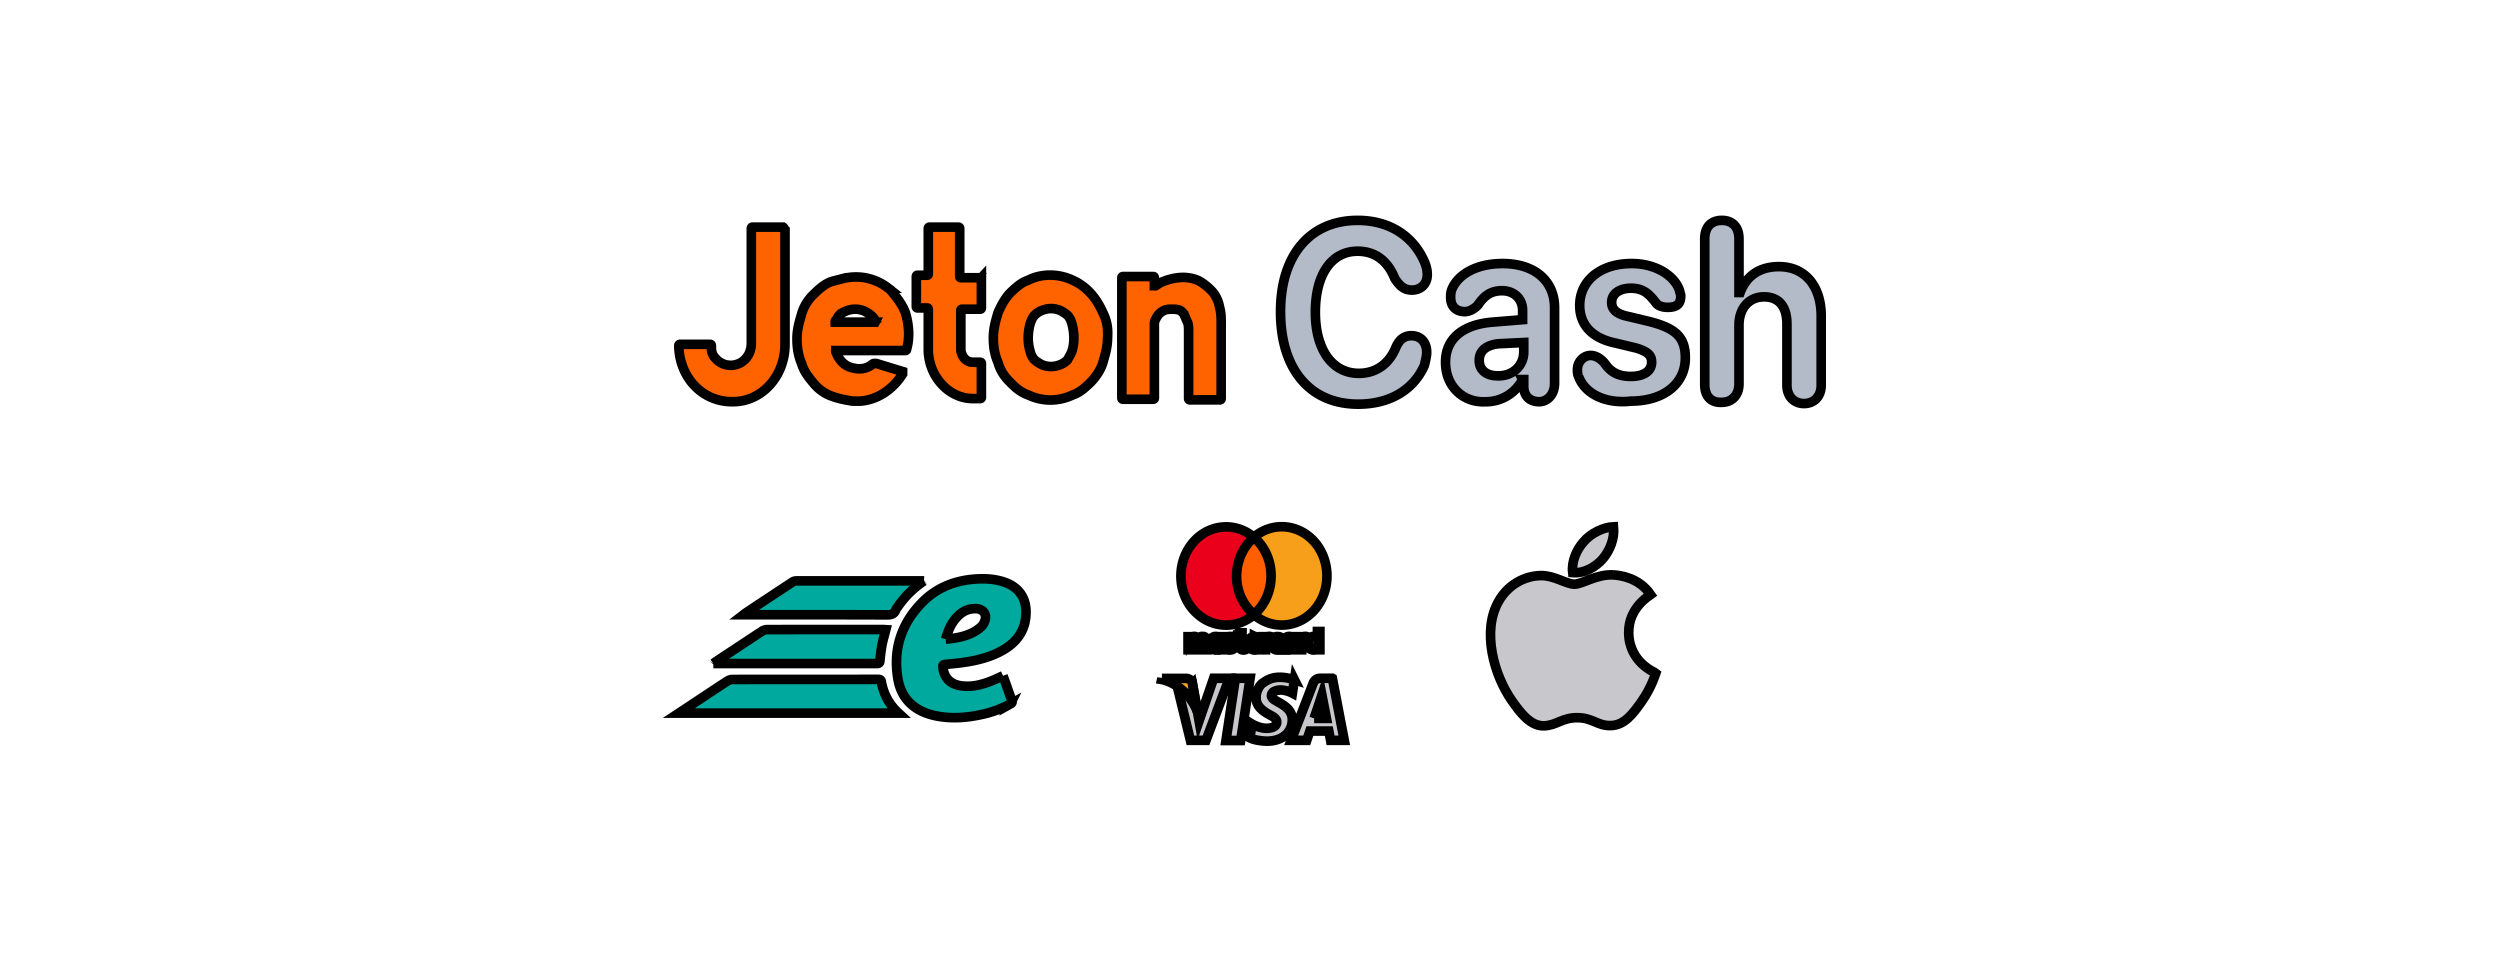
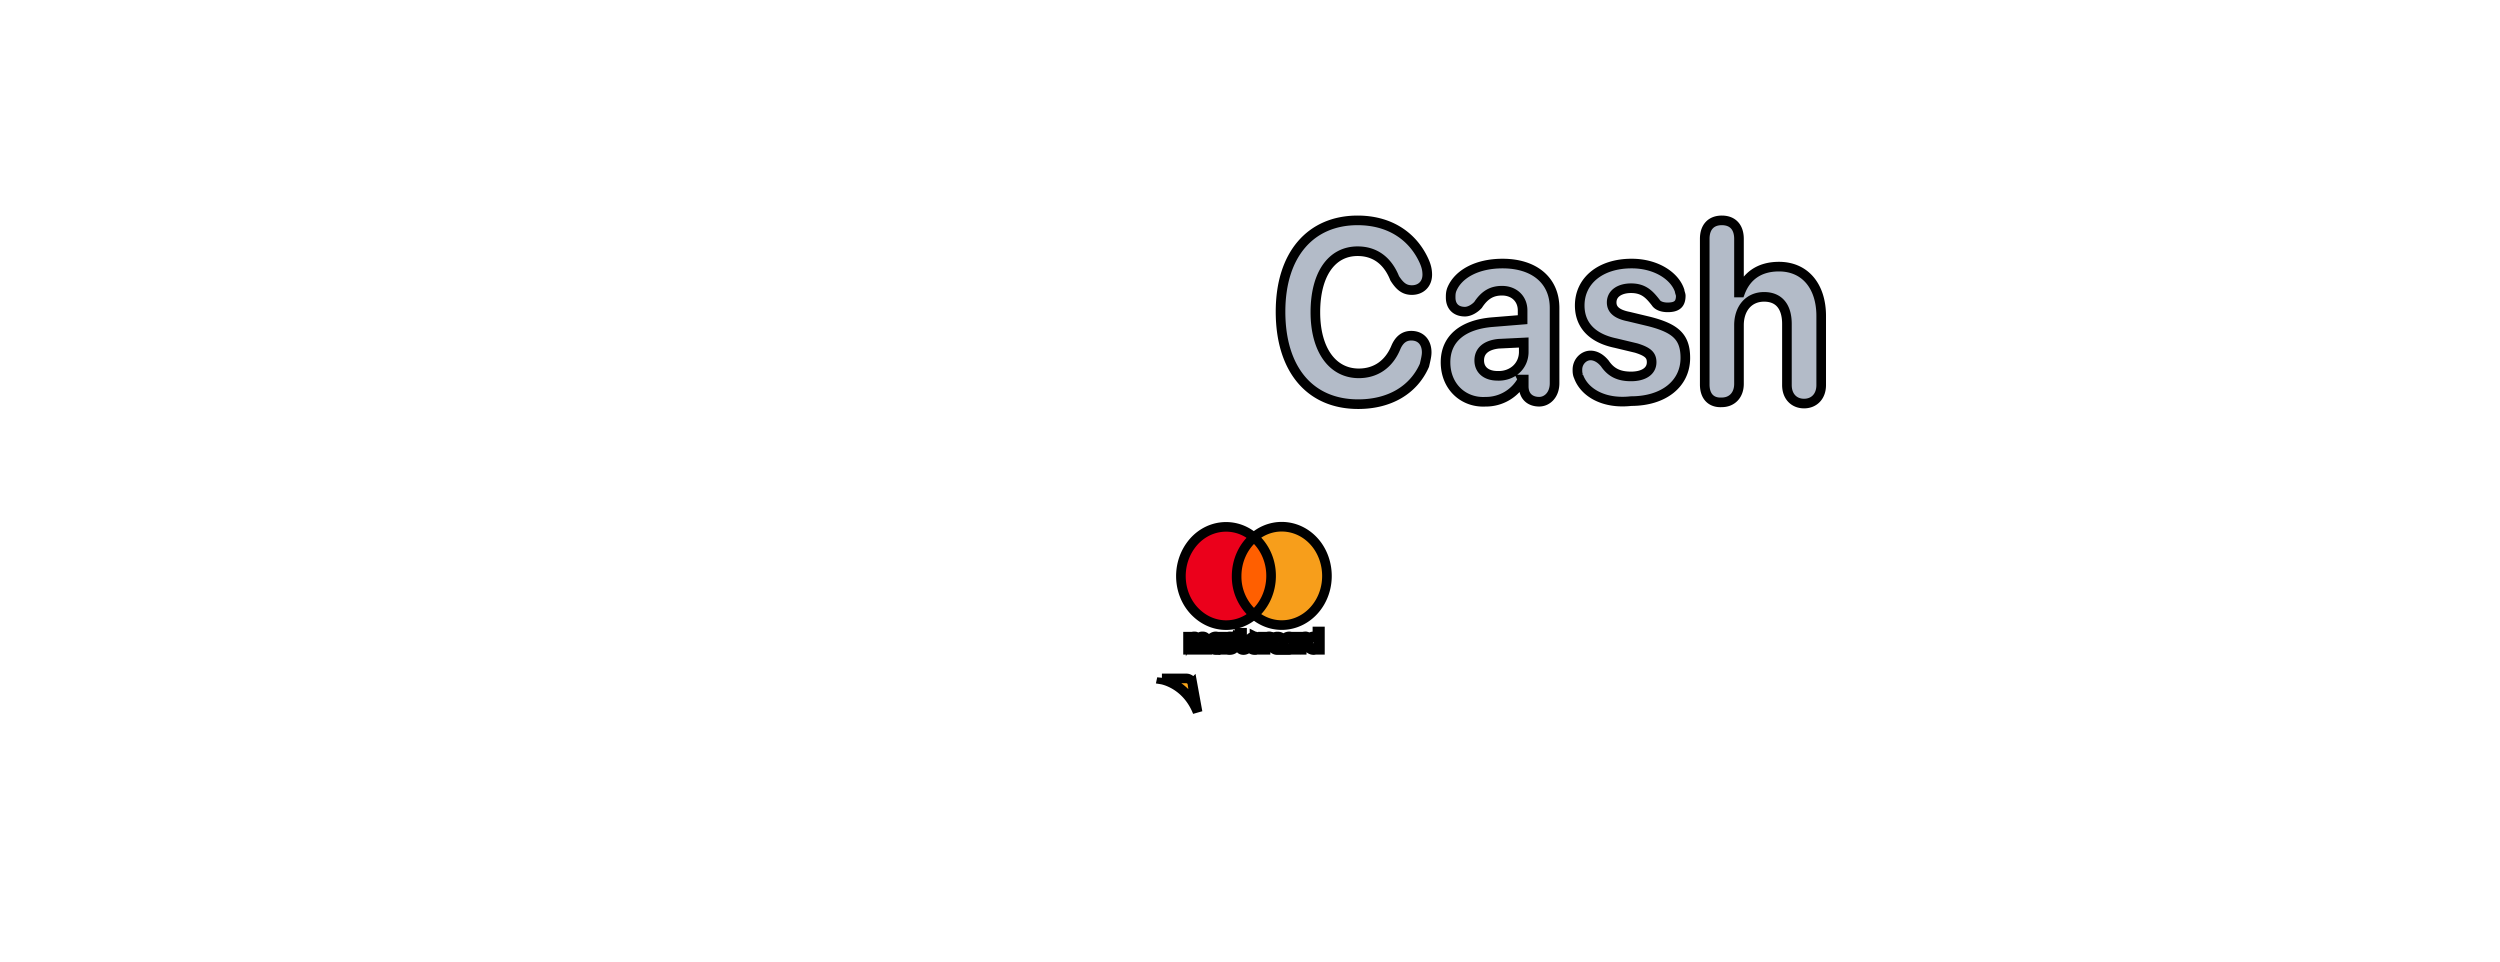
<svg xmlns="http://www.w3.org/2000/svg" width="260" height="100">
  <g>
    <title>Layer 1</title>
    <g stroke="null" id="svg_1" fill-rule="evenodd" fill="none">
      <g stroke="null" id="svg_2" fill-rule="nonzero">
        <g stroke="null" id="svg_3" fill="#B3BBC8">
          <path stroke="null" id="svg_4" d="m133.176,32.414c0,-5.967 3.147,-9.495 8.016,-9.495c3.147,0 5.64,1.475 6.888,4.17c0.237,0.513 0.356,0.96 0.356,1.475c0,0.962 -0.654,1.603 -1.603,1.603c-0.771,0 -1.246,-0.385 -1.782,-1.219c-0.771,-1.925 -2.136,-2.822 -3.858,-2.822c-2.732,0 -4.394,2.437 -4.394,6.35c0,3.914 1.782,6.351 4.513,6.351c1.78,0 3.147,-0.962 3.858,-2.695c0.357,-0.834 0.892,-1.219 1.603,-1.219c1.011,0 1.603,0.706 1.603,1.733c0,0.385 -0.119,0.834 -0.237,1.347c-1.128,2.565 -3.623,4.04 -6.888,4.04c-5.048,0 -8.076,-3.656 -8.076,-9.623l0,0.002zm17.159,5.259c0,-2.437 1.782,-3.912 4.869,-4.17l3.147,-0.256l0,-0.96c0,-1.22 -0.89,-2.053 -2.138,-2.053c-1.009,0 -1.78,0.385 -2.493,1.475c-0.356,0.385 -0.89,0.704 -1.367,0.704c-0.89,0 -1.484,-0.513 -1.484,-1.475c0,-0.256 0,-0.513 0.119,-0.834c0.654,-1.603 2.612,-2.694 5.284,-2.694c3.266,0 5.404,1.733 5.404,4.618l0,7.826c0,1.219 -0.773,1.925 -1.603,1.925c-0.892,0 -1.603,-0.513 -1.603,-1.603l0,-0.706l-0.119,0a4.3,4.3 0 0 1 -3.86,2.311c-2.257,0.126 -4.156,-1.542 -4.156,-4.107zm8.135,-1.09l0,-0.962l-2.612,0.128c-1.246,0.128 -2.018,0.706 -2.018,1.733c0,1.025 0.771,1.603 1.899,1.603c1.484,0.063 2.732,-0.962 2.732,-2.502zm5.7,2.567c-0.119,-0.258 -0.119,-0.515 -0.119,-0.708c0,-0.832 0.654,-1.475 1.365,-1.475c0.477,0 1.011,0.256 1.486,0.834c0.652,0.962 1.484,1.347 2.73,1.347c1.248,0 2.138,-0.513 2.138,-1.475c0,-0.704 -0.356,-1.09 -1.603,-1.475l-2.138,-0.513c-2.491,-0.515 -3.739,-1.925 -3.739,-3.914c0,-2.565 2.138,-4.362 5.402,-4.362c2.612,0 4.513,1.347 4.988,2.824c0,0.126 0.119,0.385 0.119,0.513c0,0.834 -0.357,1.219 -1.367,1.219c-0.475,0 -1.009,-0.128 -1.246,-0.513c-0.654,-0.834 -1.248,-1.477 -2.555,-1.477c-1.127,0 -2.018,0.515 -2.018,1.477c0,0.704 0.475,1.219 1.782,1.475l2.138,0.513c2.732,0.704 3.741,1.603 3.741,3.784c0,2.695 -2.257,4.492 -5.642,4.492c-2.849,0.32 -4.867,-0.899 -5.461,-2.567l0,0.002zm13.122,0.832l0,-15.138c0,-1.219 0.652,-1.925 1.78,-1.925s1.782,0.704 1.782,1.925l0,5.58l0.119,0c0.652,-1.733 2.018,-2.694 4.037,-2.694c2.732,0 4.394,2.053 4.394,5.131l0,7.185c0,1.219 -0.773,1.925 -1.782,1.925c-1.011,0 -1.782,-0.706 -1.782,-1.925l0,-6.351c0,-1.733 -0.771,-2.822 -2.374,-2.822c-1.603,0 -2.612,1.219 -2.612,2.95l0,6.095c0,1.219 -0.773,1.925 -1.782,1.925c-1.009,0.063 -1.78,-0.515 -1.78,-1.86l0,-0.002z" />
        </g>
-         <path stroke="null" id="svg_5" fill="#FF6300" d="m81.402,23.623l-3.147,0c-0.117,0 -0.117,0.13 -0.117,0.13l0,11.93c0,0.834 -0.357,1.603 -1.128,2.053a2.343,2.343 0 0 1 -0.892,0.256l-0.117,0c-0.773,0 -1.367,-0.385 -1.782,-0.962c-0.237,-0.385 -0.237,-0.706 -0.237,-1.09c0,-0.128 -0.119,-0.128 -0.119,-0.128l-3.147,0s-0.119,0 -0.119,0.126l0,0.13c0.119,3.271 2.493,5.709 5.521,5.709l0.119,0c3.028,0 5.404,-2.694 5.404,-5.965l0,-11.93c-0.121,-0.128 -0.121,-0.256 -0.238,-0.256l0,-0.002zm33.31,8.919c-0.654,-1.477 -1.603,-2.695 -3.147,-3.4c-1.486,-0.706 -3.268,-0.706 -4.633,0c-0.771,0.256 -1.365,0.832 -1.899,1.347c-0.475,0.513 -0.89,1.219 -1.246,2.053c-0.238,0.834 -0.477,1.603 -0.477,2.564c0,0.964 0.119,1.733 0.475,2.567c0.238,0.834 0.654,1.475 1.248,2.053c0.475,0.513 1.128,1.09 1.899,1.347c1.486,0.706 3.147,0.706 4.633,0c0.771,-0.256 1.365,-0.834 1.899,-1.347c0.475,-0.513 1.009,-1.219 1.246,-2.053c0.238,-0.834 0.477,-1.603 0.477,-2.565c0.06,-0.962 -0.06,-1.733 -0.475,-2.565zm-7.126,0.256a2.076,2.076 0 0 1 0.773,-0.513c0.652,-0.258 1.246,-0.258 1.899,0c0.238,0.126 0.475,0.256 0.773,0.513c0.237,0.256 0.356,0.513 0.475,0.962c0.237,0.962 0.237,1.925 0,2.694c-0.119,0.385 -0.357,0.704 -0.475,0.962a2.076,2.076 0 0 1 -0.773,0.513c-0.654,0.256 -1.246,0.256 -1.899,0c-0.238,-0.126 -0.475,-0.256 -0.773,-0.513c-0.237,-0.256 -0.356,-0.513 -0.475,-0.962c-0.237,-0.834 -0.237,-1.733 0,-2.694c0.119,-0.385 0.238,-0.706 0.475,-0.962zm19.415,0.962l0,7.696c0,0.13 -0.119,0.13 -0.119,0.13l0.119,0l-3.266,0c-0.119,0 -0.119,-0.13 -0.119,-0.13l0,-6.99c0,-0.258 0,-0.706 -0.117,-0.962c-0.119,-0.258 -0.238,-0.515 -0.357,-0.834l-0.237,-0.256c-0.238,-0.258 -0.773,-0.258 -1.128,-0.258c-0.654,0 -1.128,0.258 -1.484,0.834c-0.119,0.256 -0.238,0.386 -0.238,0.706l0,7.698c0,0.128 -0.117,0.128 -0.117,0.128l-3.147,0c-0.119,0 -0.119,-0.128 -0.119,-0.128l0,-12.51c0,-0.126 0.119,-0.126 0.119,-0.126l3.147,0c0.117,0 0.117,0.126 0.117,0.126l0,0.834l0.119,0c0.238,-0.126 0.356,-0.256 0.654,-0.385c1.246,-0.513 2.612,-0.704 3.858,-0.128c0.477,0.256 1.011,0.704 1.367,1.09c0.356,0.385 0.654,0.962 0.771,1.603c0.179,0.643 0.179,1.155 0.179,1.86l0,0.002zm-25.174,-4.876l-1.899,0c-0.119,0 -0.119,-0.126 -0.119,-0.126l0,-5.006c0,-0.128 -0.119,-0.128 -0.119,-0.128l-3.028,0c-0.119,0 -0.119,0.126 -0.119,0.126l0,4.748c0,0.128 -0.117,0.128 -0.117,0.128l-1.011,0c-0.117,0 -0.117,0.128 -0.117,0.128l0,3.143c0,0.128 0.117,0.128 0.117,0.128l1.011,0c0.117,0 0.117,0.128 0.117,0.128l0,4.17c0,2.822 2.138,5.131 4.631,5.131l0.773,0c0.119,0 0.119,-0.126 0.119,-0.126l0,-3.53c0,-0.126 -0.119,-0.126 -0.119,-0.126l-0.773,0c-0.652,0 -1.127,-0.515 -1.246,-1.22l0,-4.167c0,-0.13 0.119,-0.13 0.119,-0.13l1.899,0c0.119,0 0.119,-0.126 0.119,-0.126l0,-3.147c-0.119,0.128 -0.119,0 -0.238,0l0,0.002zm-9.262,1.22l-0.179,-0.13a5.407,5.407 0 0 0 -4.275,-1.09l-0.117,0c-0.475,0.128 -1.011,0.258 -1.484,0.386c-0.773,0.256 -1.367,0.832 -1.901,1.347c-0.534,0.513 -1.009,1.219 -1.246,2.053c-0.238,0.834 -0.477,1.603 -0.477,2.565c0,0.834 0.119,1.733 0.477,2.565c0.237,0.834 0.771,1.475 1.246,2.053c0.475,0.578 1.128,1.09 1.901,1.347c0.652,0.256 1.365,0.386 2.136,0.515l0.832,0c1.78,-0.128 3.383,-1.22 4.393,-2.824l0,-0.256l-2.73,-0.834l-0.238,0c-0.119,0 -0.237,0.128 -0.237,0.128c-0.654,0.513 -1.486,0.513 -2.257,0.256c-0.773,-0.256 -1.246,-0.962 -1.484,-1.603l0,-0.128l7.243,0s0.119,0 0.119,-0.128c0.356,-1.219 0.237,-2.565 -0.119,-3.784c-0.356,-0.962 -1.011,-1.733 -1.603,-2.437zm-1.544,3.4l-4.158,0c0,-0.128 0,-0.128 0.119,-0.258c0.117,-0.126 0.117,-0.256 0.237,-0.385a2.076,2.076 0 0 1 0.773,-0.513c0.652,-0.256 1.246,-0.256 1.899,0c0.475,0.256 0.89,0.513 1.128,0.962c-0.119,0.065 -0.119,0.065 0,0.193l0.002,0z" />
      </g>
      <g stroke="null" id="svg_6" fill="#00A99D">
-         <path stroke="null" id="svg_7" d="m98.35,66.472c1.336,-0.117 2.556,-0.361 3.557,-1.168a1.571,1.571 0 0 0 0.567,-0.939c0.112,-0.565 -0.291,-1.029 -0.914,-1.062c-0.708,-0.036 -1.3,0.195 -1.798,0.641c-0.758,0.677 -1.137,1.535 -1.412,2.528m5.963,3.806l0.549,1.542c0.121,0.338 0.229,0.679 0.368,1.011c0.079,0.188 0.027,0.283 -0.153,0.383a11.204,11.204 0 0 1 -3.001,1.099c-1.544,0.336 -3.103,0.455 -4.671,0.15c-2.273,-0.442 -3.654,-1.748 -4.015,-3.82c-0.536,-3.069 0.309,-5.828 2.645,-8.121c1.432,-1.405 3.241,-2.138 5.335,-2.295c1.031,-0.078 2.04,-0.029 3.019,0.292c1.479,0.487 2.277,1.556 2.315,2.997c0.052,2.02 -0.973,3.428 -2.871,4.351c-1.224,0.596 -2.549,0.888 -3.909,1.065c-0.545,0.072 -1.094,0.121 -1.643,0.168c-0.175,0.014 -0.231,0.085 -0.22,0.233c0.081,1.047 0.67,1.842 1.957,1.999c1.179,0.146 2.262,-0.168 3.313,-0.608c0.321,-0.135 0.634,-0.289 0.982,-0.446m-33.716,3.887c0.794,-0.525 1.531,-1.011 2.264,-1.498c0.928,-0.614 1.852,-1.233 2.788,-1.838a1.044,1.044 0 0 1 0.527,-0.166c5.039,-0.009 10.078,-0.005 15.115,-0.009c0.191,0 0.325,0.013 0.365,0.227c0.224,1.242 0.769,2.342 1.798,3.286l-22.856,0l0,-0.002zm3.595,-5.156c0.144,-0.108 0.208,-0.162 0.276,-0.208c1.6,-1.058 3.197,-2.118 4.802,-3.167a0.979,0.979 0 0 1 0.5,-0.155c4.035,-0.009 8.07,-0.007 12.107,-0.005c0.081,0 0.161,0.011 0.247,0.016c-0.135,0.529 -0.291,1.042 -0.39,1.563a17.038,17.038 0 0 0 -0.218,1.668c-0.022,0.24 -0.119,0.289 -0.357,0.289c-2.842,-0.007 -5.682,-0.002 -8.521,-0.002l-8.447,0l0.002,0zm21.896,-8.585a9.977,9.977 0 0 0 -2.688,2.639c-0.087,0.126 -0.195,0.249 -0.247,0.386c-0.157,0.404 -0.448,0.5 -0.908,0.498c-4.846,-0.02 -9.69,-0.014 -14.533,-0.014l-0.397,0c0.114,-0.088 0.177,-0.143 0.246,-0.188c1.614,-1.071 3.228,-2.143 4.849,-3.206c0.107,-0.072 0.255,-0.126 0.385,-0.126c4.364,-0.005 8.729,-0.004 13.093,-0.004c0.04,0 0.079,0.005 0.202,0.014" />
-       </g>
-       <path stroke="null" id="svg_8" fill-rule="nonzero" fill="#C7C7CC" d="m166.706,58.099c-0.747,0.87 -1.95,1.554 -3.147,1.455c-0.146,-1.179 0.433,-2.425 1.127,-3.196c0.747,-0.897 2.058,-1.531 3.123,-1.58c0.121,1.228 -0.366,2.43 -1.101,3.32m1.087,1.692c-1.735,-0.099 -3.224,0.966 -4.053,0.966c-0.838,0 -2.098,-0.915 -3.474,-0.897c-1.787,0.025 -3.448,1.015 -4.364,2.596c-1.874,3.159 -0.487,7.835 1.325,10.405c0.888,1.278 1.95,2.676 3.353,2.627c1.325,-0.051 1.849,-0.847 3.448,-0.847c1.61,0 2.073,0.847 3.474,0.821c1.452,-0.023 2.361,-1.273 3.252,-2.544c1.011,-1.443 1.426,-2.853 1.452,-2.928c-0.025,-0.023 -2.804,-1.065 -2.822,-4.199c-0.025,-2.618 2.188,-3.867 2.284,-3.941c-1.251,-1.813 -3.205,-2.008 -3.874,-2.058" />
+         </g>
      <g stroke="null" id="svg_9" fill-rule="nonzero">
        <path stroke="null" id="svg_10" fill="#C7C7CC" d="m125.553,67.576l0,-0.85c0.014,-0.283 -0.17,-0.524 -0.43,-0.54l-0.067,0c-0.17,-0.014 -0.339,0.085 -0.444,0.242c-0.09,-0.157 -0.247,-0.256 -0.417,-0.242a0.399,0.399 0 0 0 -0.366,0.199l0,-0.17l-0.274,0l0,1.361l0.274,0l0,-0.751c-0.025,-0.17 0.092,-0.341 0.249,-0.356l0.052,0c0.182,0 0.274,0.128 0.274,0.356l0,0.751l0.274,0l0,-0.751c-0.027,-0.17 0.09,-0.341 0.247,-0.356l0.054,0c0.181,0 0.273,0.128 0.273,0.356l0,0.751l0.3,0zm4.062,-1.361l-0.442,0l0,-0.412l-0.274,0l0,0.412l-0.249,0l0,0.271l0.249,0l0,0.623c0,0.312 0.117,0.496 0.431,0.496c0.117,0 0.235,-0.042 0.339,-0.099l-0.079,-0.255a0.5,0.5 0 0 1 -0.235,0.07c-0.132,0 -0.184,-0.085 -0.184,-0.227l0,-0.625l0.444,0l0,-0.255zm2.327,-0.029a0.368,0.368 0 0 0 -0.327,0.199l0,-0.17l-0.274,0l0,1.361l0.273,0l0,-0.765c0,-0.227 0.092,-0.354 0.262,-0.354a0.713,0.713 0 0 1 0.17,0.027l0.079,-0.283c-0.067,-0.014 -0.132,-0.029 -0.184,-0.014l0.002,0zm-3.513,0.143a0.926,0.926 0 0 0 -0.511,-0.143c-0.314,0 -0.524,0.172 -0.524,0.441c0,0.227 0.157,0.354 0.431,0.397l0.13,0.014c0.144,0.027 0.222,0.07 0.222,0.141c0,0.099 -0.105,0.172 -0.287,0.172a0.654,0.654 0 0 1 -0.417,-0.143l-0.132,0.227a0.836,0.836 0 0 0 0.536,0.17c0.365,0 0.574,-0.184 0.574,-0.441c0,-0.253 -0.17,-0.368 -0.431,-0.41l-0.13,-0.014c-0.117,-0.014 -0.209,-0.043 -0.209,-0.128c0,-0.085 0.09,-0.155 0.235,-0.155c0.139,0 0.273,0.04 0.394,0.112l0.119,-0.24zm7.276,-0.143a0.366,0.366 0 0 0 -0.327,0.199l0,-0.17l-0.276,0l0,1.361l0.274,0l0,-0.765c0,-0.227 0.09,-0.354 0.262,-0.354a0.713,0.713 0 0 1 0.17,0.027l0.078,-0.283a0.388,0.388 0 0 0 -0.182,-0.014l0.002,0zm-3.502,0.71c-0.013,0.376 0.256,0.693 0.601,0.71l0.067,0a0.578,0.578 0 0 0 0.444,-0.155l-0.132,-0.242a0.67,0.67 0 0 1 -0.327,0.126c-0.222,-0.013 -0.379,-0.226 -0.366,-0.468c0.014,-0.213 0.17,-0.383 0.366,-0.397c0.119,0 0.235,0.045 0.325,0.128l0.132,-0.242a0.596,0.596 0 0 0 -0.444,-0.155c-0.352,-0.029 -0.639,0.271 -0.666,0.639l0,0.056zm2.546,0l0,-0.681l-0.273,0l0,0.17a0.475,0.475 0 0 0 -0.392,-0.199a0.645,0.645 0 0 0 -0.576,0.352a0.762,0.762 0 0 0 0,0.717a0.645,0.645 0 0 0 0.576,0.35a0.475,0.475 0 0 0 0.392,-0.199l0,0.17l0.274,0l0,-0.681l-0.002,0zm-1.004,0c0.016,-0.226 0.197,-0.394 0.404,-0.379c0.208,0.016 0.365,0.211 0.352,0.437c-0.011,0.217 -0.179,0.385 -0.379,0.383a0.385,0.385 0 0 1 -0.379,-0.397l0,-0.043l0.002,0zm-3.279,-0.71a0.616,0.616 0 0 0 -0.462,0.213a0.729,0.729 0 0 0 -0.179,0.511c0.013,0.397 0.301,0.71 0.668,0.695a0.726,0.726 0 0 0 0.52,-0.184l-0.13,-0.213a0.596,0.596 0 0 1 -0.365,0.143c-0.186,0.013 -0.35,-0.128 -0.379,-0.327l0.928,0l0,-0.114c0,-0.441 -0.249,-0.722 -0.601,-0.722l0,-0.002zm0,0.256c0.17,0 0.312,0.141 0.312,0.325l-0.652,0a0.343,0.343 0 0 1 0.339,-0.325zm6.805,0.453l0,-1.22l-0.26,0l0,0.71a0.475,0.475 0 0 0 -0.392,-0.199a0.645,0.645 0 0 0 -0.578,0.352a0.762,0.762 0 0 0 0,0.717a0.645,0.645 0 0 0 0.578,0.35a0.475,0.475 0 0 0 0.392,-0.199l0,0.17l0.26,0l0,-0.681zm-1.006,0c0.014,-0.227 0.195,-0.397 0.404,-0.383c0.209,0.016 0.366,0.213 0.352,0.441c-0.011,0.217 -0.177,0.385 -0.376,0.383a0.385,0.385 0 0 1 -0.379,-0.397l-0.002,-0.043zm-9.171,0l0,-0.681l-0.271,0l0,0.17a0.475,0.475 0 0 0 -0.394,-0.199c-0.356,0.007 -0.641,0.323 -0.641,0.71c0,0.388 0.285,0.704 0.641,0.71a0.475,0.475 0 0 0 0.392,-0.199l0,0.17l0.276,0l-0.002,-0.681l-0.002,0zm-1.018,0a0.415,0.415 0 0 1 0.211,-0.345a0.354,0.354 0 0 1 0.381,0.029a0.426,0.426 0 0 1 0.166,0.374c-0.011,0.217 -0.179,0.385 -0.379,0.383a0.385,0.385 0 0 1 -0.379,-0.397l0,-0.043z" />
        <path stroke="null" id="svg_11" d="m128.35,55.887l4.114,0l0,8.029l-4.116,0l0.002,-8.029z" fill="#FF5F00" />
        <path stroke="null" id="svg_12" fill="#EB001B" d="m128.61,59.901c0.004,-1.567 0.668,-3.048 1.804,-4.013c-2.038,-1.746 -5.003,-1.363 -6.597,0.865s-1.253,5.434 0.796,7.164c1.704,1.462 4.109,1.462 5.813,0a5.181,5.181 0 0 1 -1.816,-4.015z" />
        <path stroke="null" id="svg_13" fill="#F79E1B" d="m138.002,59.901c0.002,1.955 -1.024,3.739 -2.643,4.593c-1.618,0.856 -3.544,0.632 -4.958,-0.578c2.036,-1.746 2.39,-4.965 0.796,-7.178a4.819,4.819 0 0 0 -0.796,-0.867c2.036,-1.744 5.001,-1.359 6.608,0.867c0.645,0.906 0.993,2.018 0.993,3.163z" />
-         <path stroke="null" id="svg_14" d="m122.379,71.15l1.424,5.846l1.619,0l2.43,-6.454l-1.632,0l-1.517,4.425l-0.691,-3.873l-1.634,0.056z" fill="#C7C7CC" />
        <path stroke="null" id="svg_15" fill="#FAA61A" d="m120.839,70.542l-0.027,0.126s2.56,0.412 3.737,3.391l-0.536,-2.95a0.646,0.646 0 0 0 -0.628,-0.554l-2.546,0l0,-0.013z" />
-         <path stroke="null" id="svg_16" d="m130.009,70.542l-1.529,0l-0.98,6.469l1.529,0l0.98,-6.469zm8.556,0l-1.294,0a0.758,0.758 0 0 0 -0.691,0.495l-2.3,5.958l1.621,0l0.325,-0.962l1.971,0l0.184,0.964l1.423,0l-1.238,-6.454zm-1.896,4.17l0.811,-2.426l0.469,2.426l-1.28,0zm-2.049,-4.015l-0.209,1.39s-1.175,-0.637 -1.986,-0.126c0,0 -0.524,0.424 0.144,0.836c0.666,0.426 1.869,0.867 1.827,2.112c-0.042,1.249 -0.993,2.172 -2.65,2.172c0,0 -1.098,-0.014 -1.751,-0.341l0.209,-1.446s0.928,0.567 1.842,0.426c0.914,-0.144 0.719,-0.767 0.719,-0.767s-0.065,-0.255 -0.457,-0.468c-0.392,-0.227 -1.412,-0.681 -1.621,-1.517c-0.195,-0.838 0.224,-1.619 0.603,-1.903c0.392,-0.255 1.24,-1.034 3.331,-0.368z" fill="#C7C7CC" />
      </g>
    </g>
  </g>
</svg>